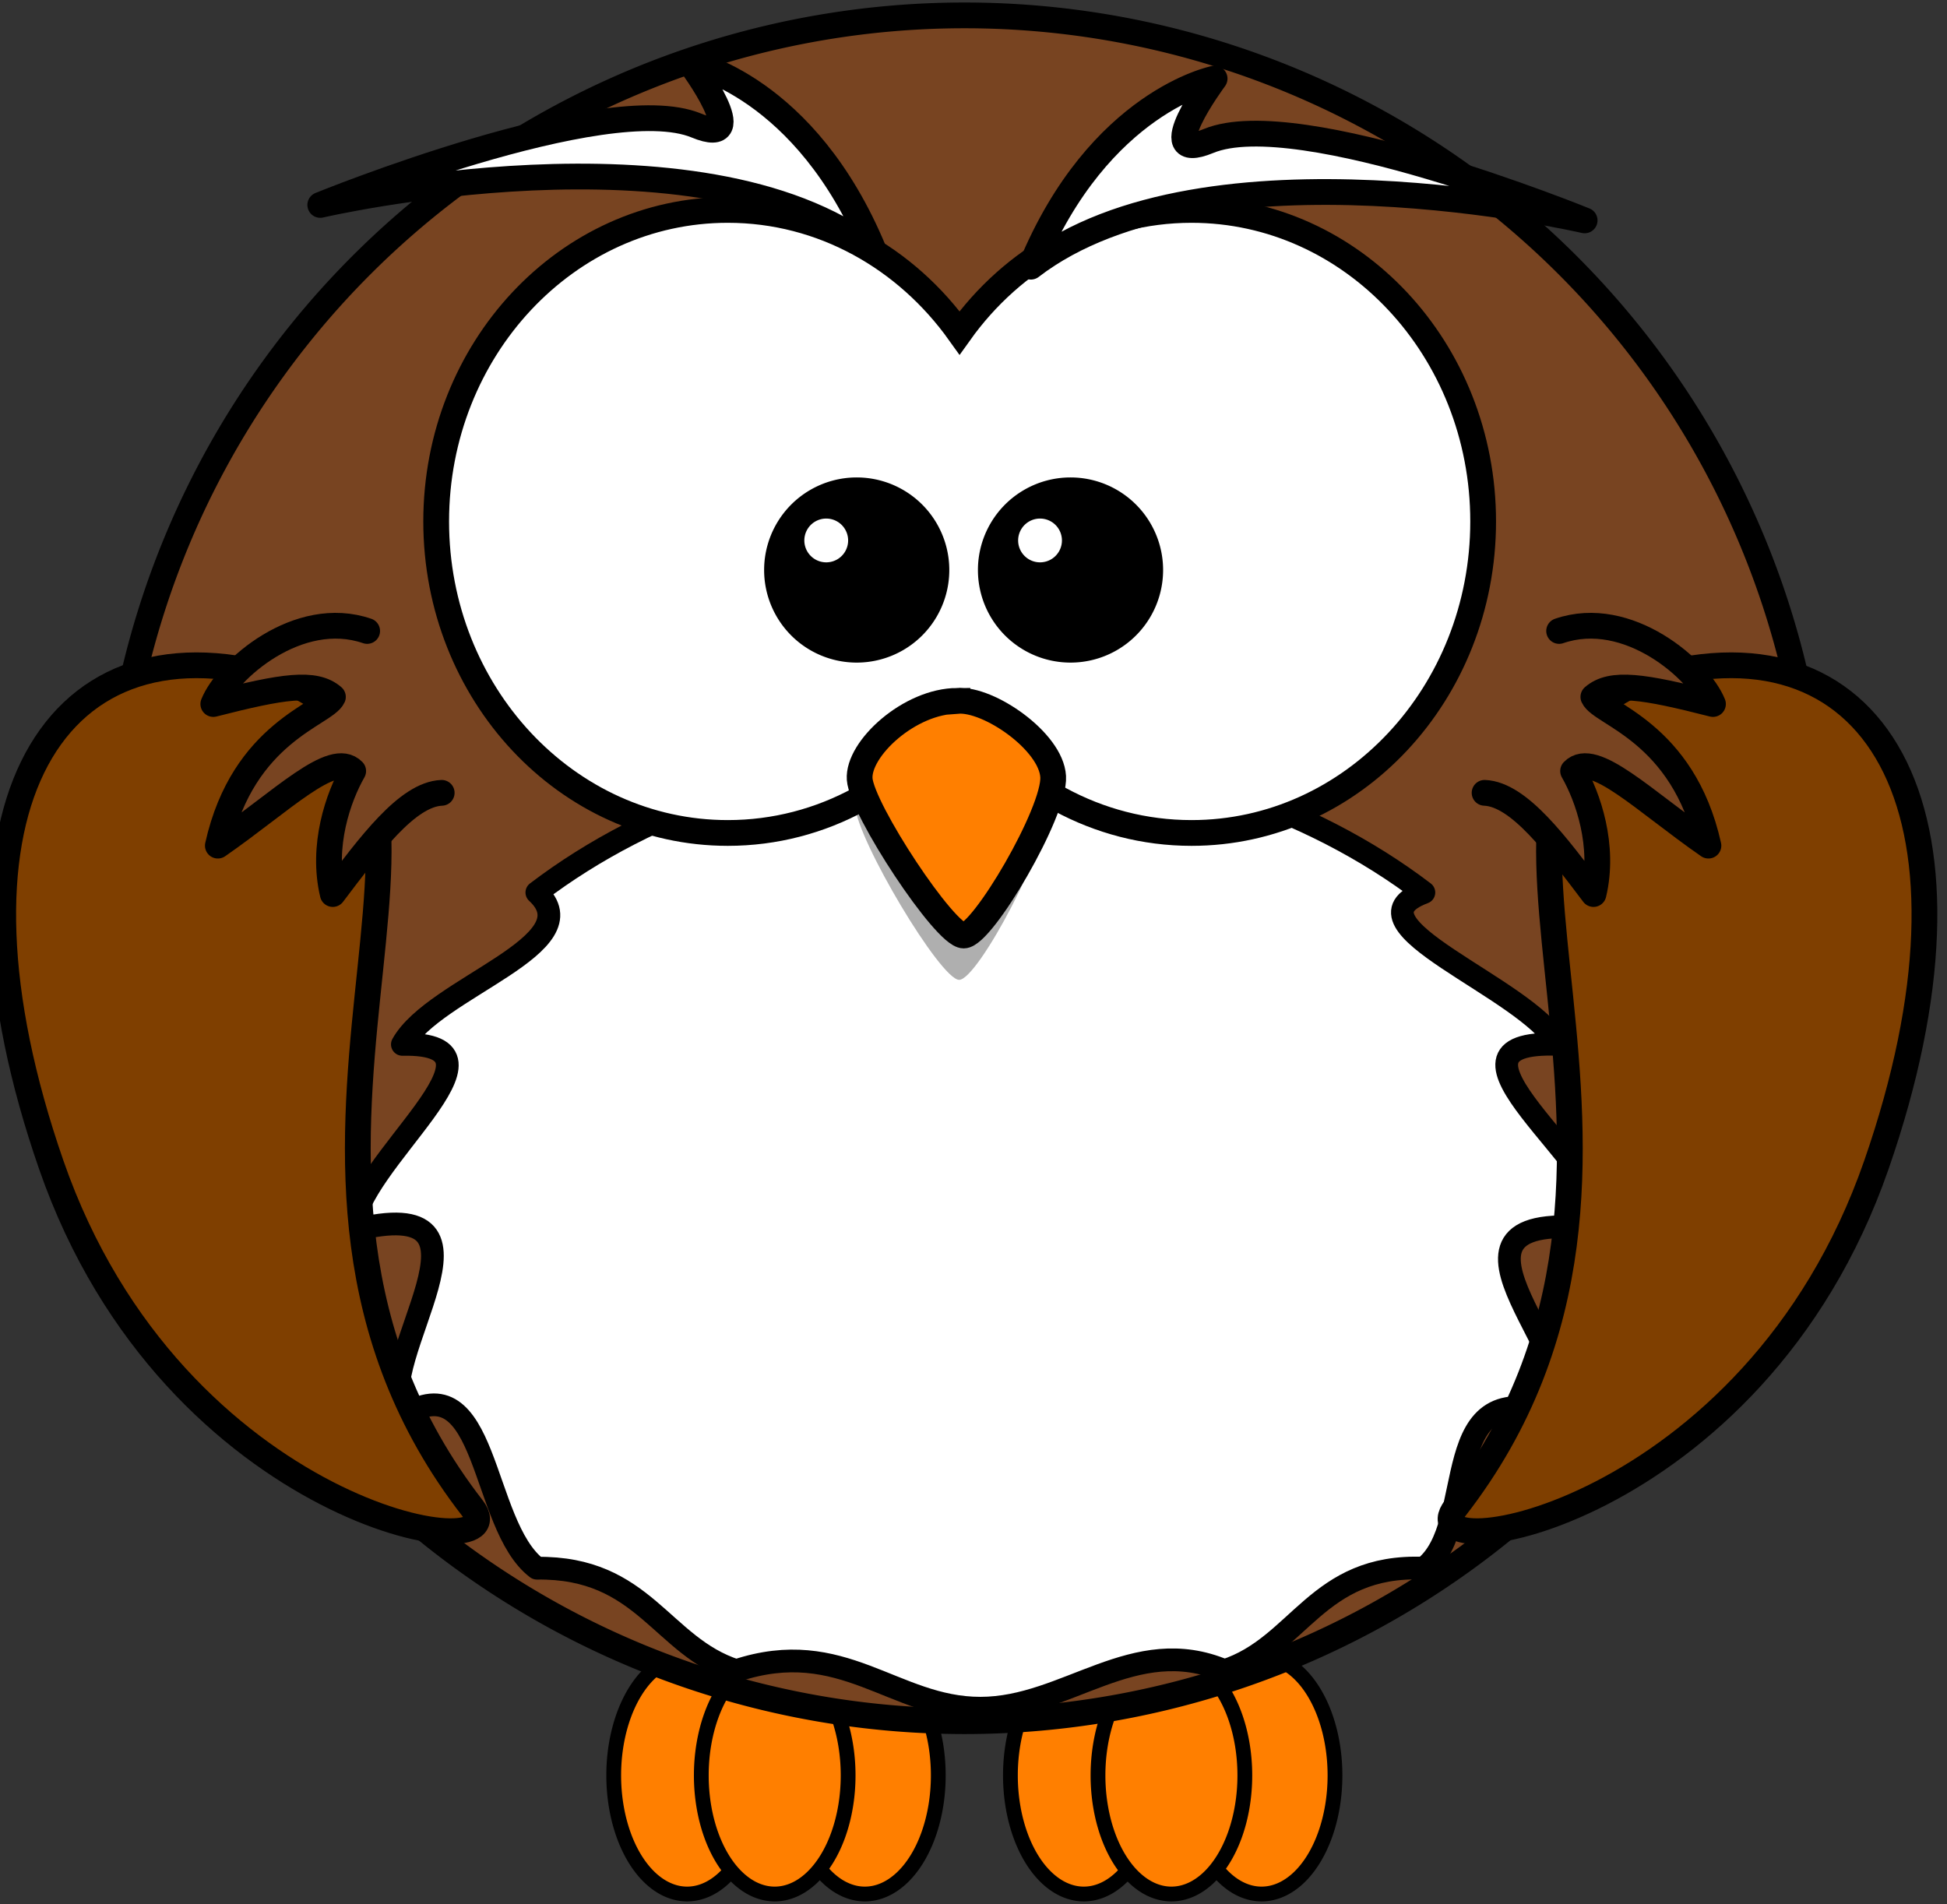
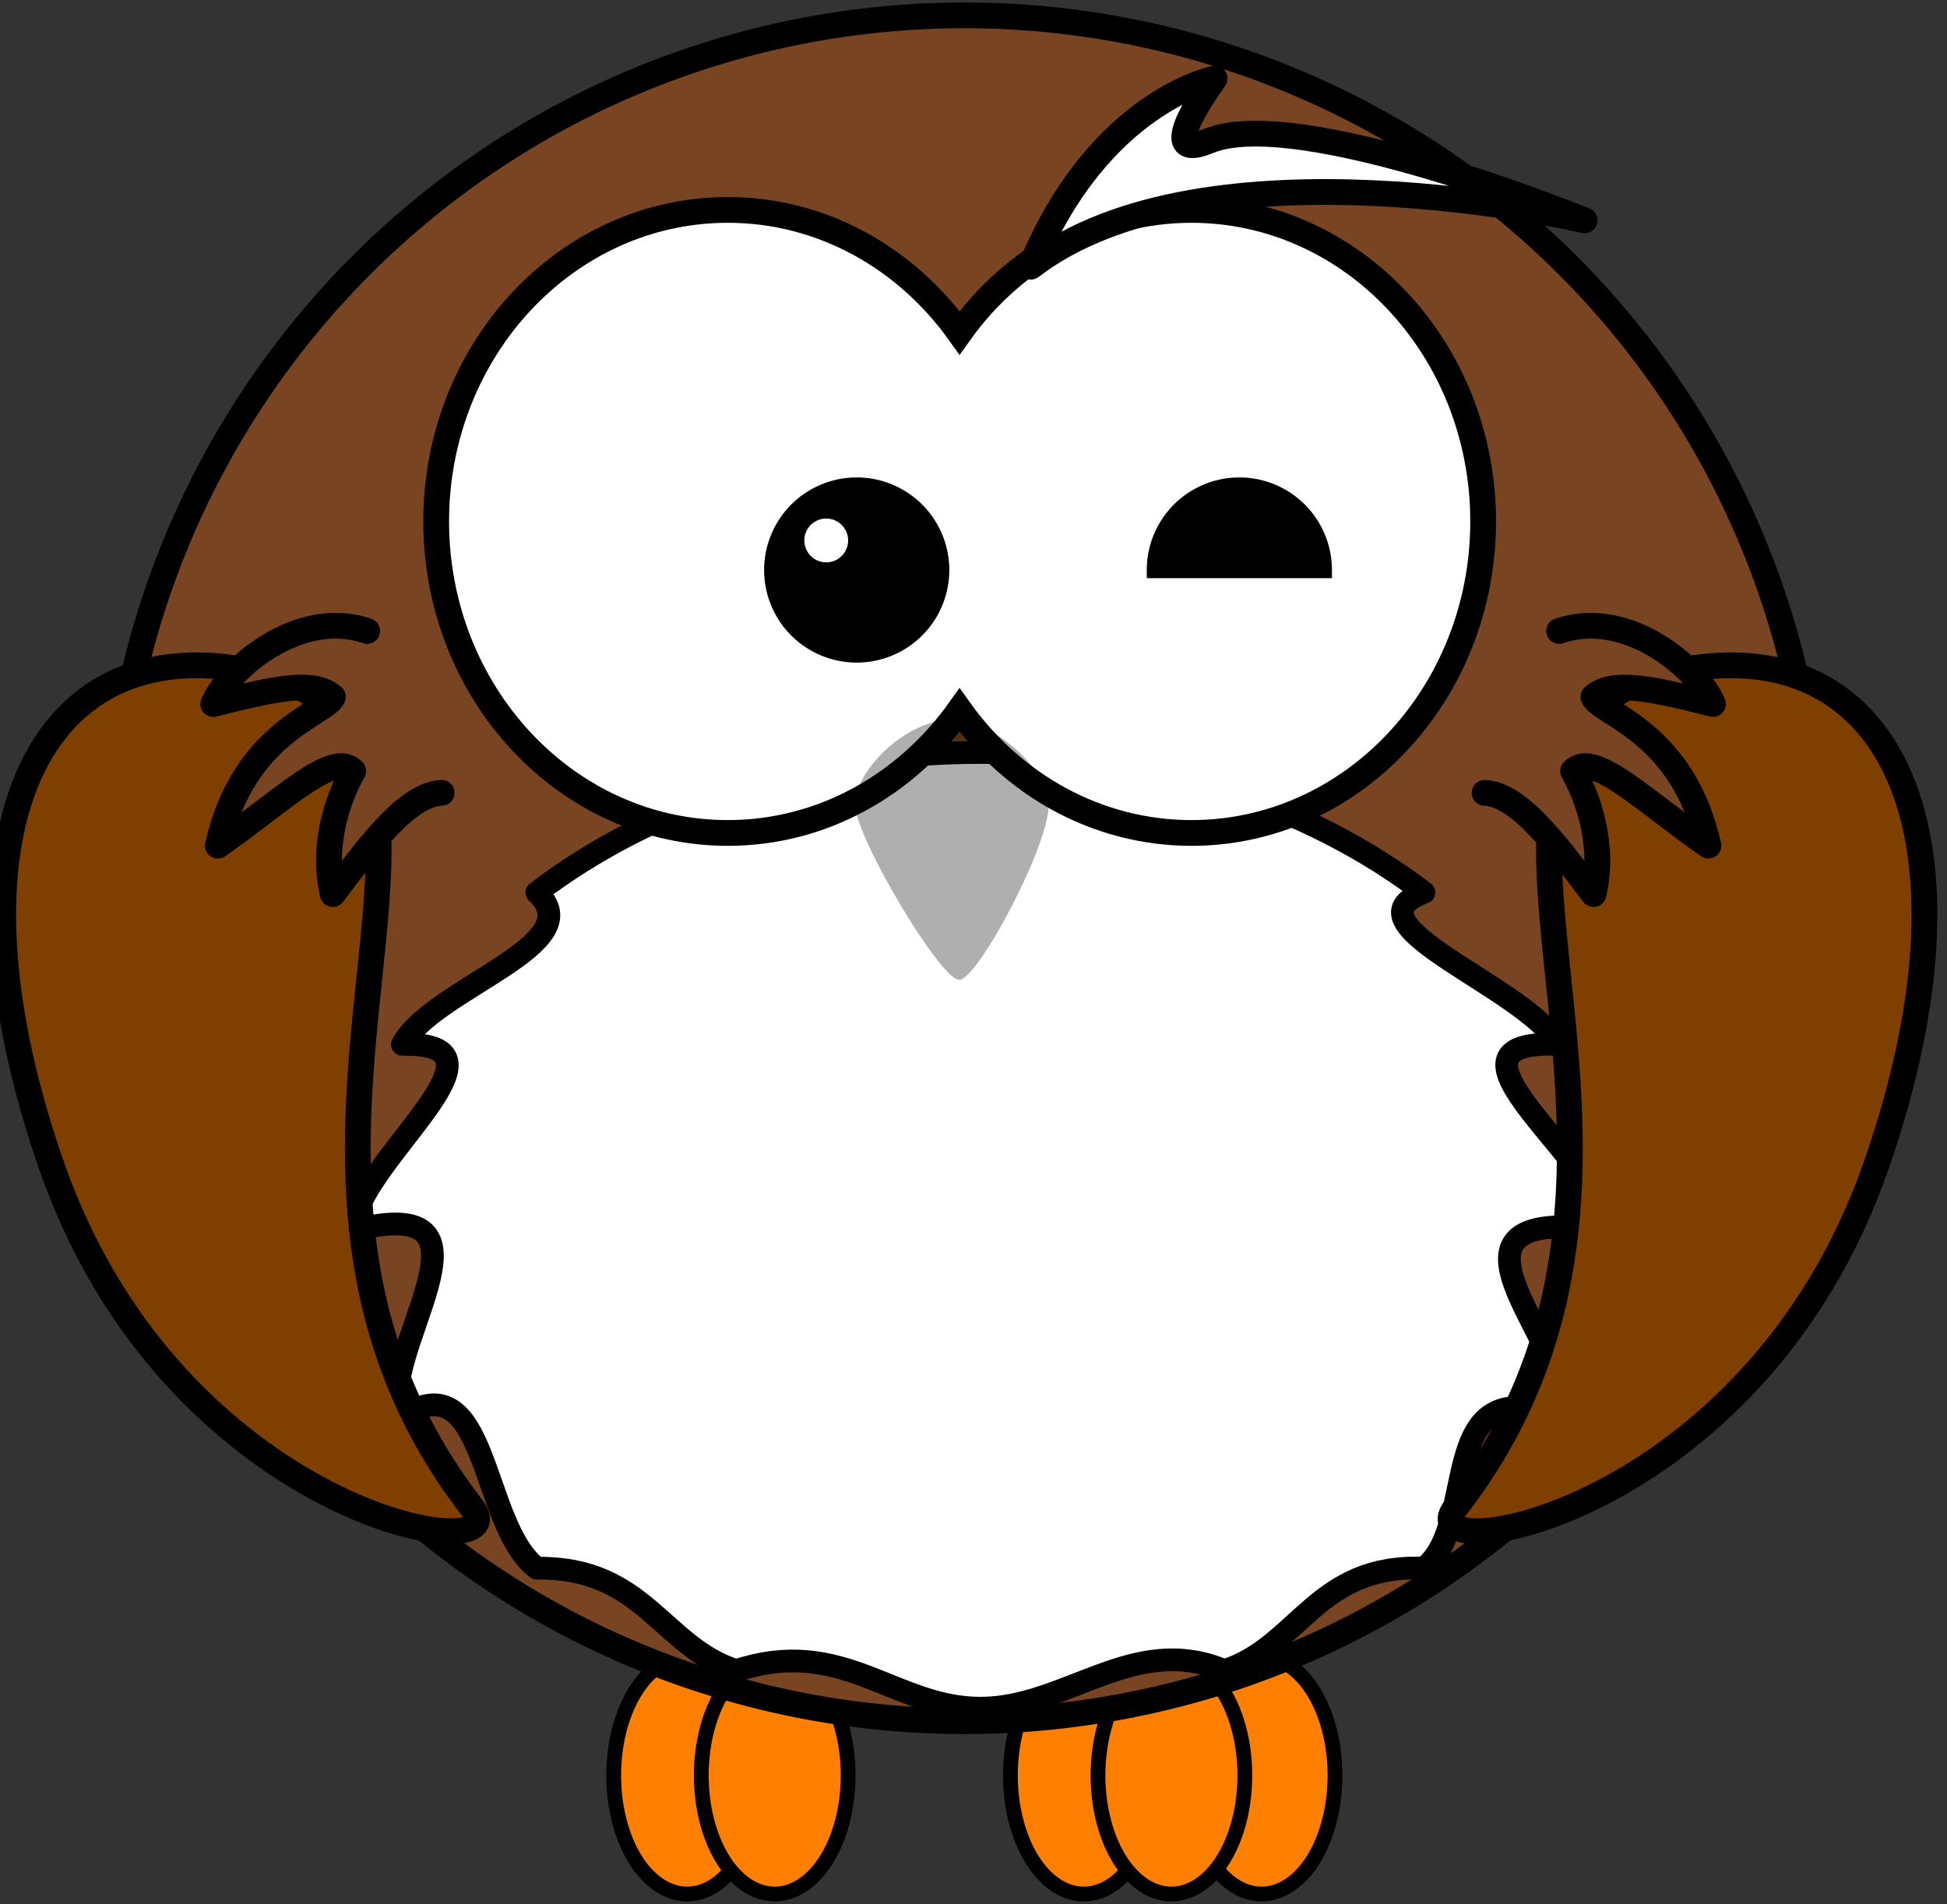
<svg xmlns="http://www.w3.org/2000/svg" width="377.916" height="369.676">
  <rect width="100%" height="100%" fill="#333333" stroke="none" />
  <title>owl</title>
  <g>
    <title>Layer 1</title>
    <g id="layer1">
-       <path id="svg_2" fill="#ff7f00" fill-rule="nonzero" stroke="#000000" stroke-width="2.869" stroke-linecap="round" stroke-linejoin="round" stroke-miterlimit="4" d="m182.123,344.638a14.25,23.024 0 1 1 -28.5,0a14.25,23.024 0 1 1 28.5,0z" />
      <path id="svg_3" fill="#ff7f00" fill-rule="nonzero" stroke="#000000" stroke-width="2.869" stroke-linecap="round" stroke-linejoin="round" stroke-miterlimit="4" d="m147.623,344.638a14.25,23.024 0 1 1 -28.5,0a14.25,23.024 0 1 1 28.5,0z" />
      <path id="svg_4" fill="#ff7f00" fill-rule="nonzero" stroke="#000000" stroke-width="2.869" stroke-linecap="round" stroke-linejoin="round" stroke-miterlimit="4" d="m164.623,344.638a14.25,23.024 0 1 1 -28.5,0a14.25,23.024 0 1 1 28.5,0z" />
      <path id="svg_5" fill="#ff7f00" fill-rule="nonzero" stroke="#000000" stroke-width="2.869" stroke-linecap="round" stroke-linejoin="round" stroke-miterlimit="4" d="m259.123,344.638a14.25,23.024 0 1 1 -28.5,0a14.25,23.024 0 1 1 28.5,0z" />
      <path id="svg_6" fill="#ff7f00" fill-rule="nonzero" stroke="#000000" stroke-width="2.869" stroke-linecap="round" stroke-linejoin="round" stroke-miterlimit="4" d="m224.623,344.638a14.25,23.024 0 1 1 -28.5,0a14.25,23.024 0 1 1 28.5,0z" />
      <path id="svg_7" fill="#ff7f00" fill-rule="nonzero" stroke="#000000" stroke-width="2.869" stroke-linecap="round" stroke-linejoin="round" stroke-miterlimit="4" d="m241.623,344.638a14.25,23.024 0 1 1 -28.5,0a14.25,23.024 0 1 1 28.5,0z" />
      <path id="svg_9" fill="#784421" fill-rule="nonzero" stroke="#000000" stroke-width="5" stroke-linecap="round" stroke-miterlimit="4" d="m352.782,168.55a165.564,165.564 0 1 1 -331.128,0a165.564,165.564 0 1 1 331.128,0z" />
      <path id="svg_10" fill="#ffffff" fill-rule="nonzero" stroke="#000000" stroke-width="4.412" stroke-linecap="round" stroke-linejoin="round" stroke-miterlimit="4" d="m312.055,238.832c-40.202,-5.69 -3.409,25 -9.574,36.097c-24.369,-9.128 -15.083,21.092 -26.103,29.487c-20.88,-0.851 -24.14,15.19 -38.706,19.886c-17.6,-7.439 -30.578,7.294 -47.381,7.294c-16.803,0 -26.747,-14.155 -47.381,-7.294c-14.566,-4.696 -17.825,-20.159 -38.706,-19.886c-11.02,-8.395 -9.32,-40.349 -26.103,-29.487c-6.164,-11.097 22.284,-44.099 -9.574,-36.097c0,-12.801 33.75,-36.557 9.574,-36.097c6.164,-11.097 37.081,-19.359 26.103,-29.487c22.039,-16.79 52.48,-27.18 86.087,-27.18c33.607,0 64.048,10.39 86.087,27.18c-16.287,6.084 19.939,18.39 26.103,29.487c-27.211,-1.038 9.574,23.295 9.574,36.097z" />
      <path id="svg_12" fill="#7f3f00" fill-rule="evenodd" stroke="#000000" stroke-width="5" stroke-miterlimit="4" d="m53.86,131.531c48.111,17.3 -14.163,94.143 37.819,161.192c9.608,12.393 -57.868,2.091 -81.723,-66.585c-23.198,-66.786 -1.132,-107.539 43.904,-94.607z" />
      <path id="svg_13" fill="#7f3f00" fill-rule="evenodd" stroke="#000000" stroke-width="5" stroke-miterlimit="4" d="m320.302,131.531c-48.111,17.3 14.163,94.143 -37.819,161.192c-9.608,12.393 57.868,2.091 81.723,-66.585c23.198,-66.786 1.132,-107.539 -43.904,-94.607z" />
      <path id="svg_14" fill="#784421" fill-rule="evenodd" stroke="#000000" stroke-width="5" stroke-linecap="round" stroke-linejoin="round" stroke-miterlimit="4" d="m302.627,122.484c13.389,-4.609 27.221,7.584 29.865,14.18c-13.512,-3.452 -19.72,-4.426 -23.218,-1.381c1.507,3.371 17.408,6.742 22.337,28.871c-12.429,-8.617 -22.304,-18.576 -26.272,-14.483c2.882,5.034 6.2,14.497 3.964,23.881c-7.142,-9.424 -14.439,-19.378 -21.142,-19.648" />
      <path id="svg_15" fill="#ffffff" fill-rule="nonzero" stroke="#000000" stroke-width="5" stroke-linecap="round" stroke-miterlimit="4" d="m141.267,40.75c-31.234,0 -56.603,27.091 -56.603,60.472c0,33.38 25.369,60.472 56.603,60.472c18.356,0 34.644,-9.366 44.985,-23.857c10.34,14.501 26.664,23.857 45.027,23.857c31.234,0 56.603,-27.091 56.603,-60.472c0,-33.38 -25.369,-60.472 -56.603,-60.472c-18.361,0 -34.687,9.359 -45.027,23.857c-10.341,-14.487 -26.631,-23.857 -44.985,-23.857z" />
      <path id="svg_16" fill="#000000" fill-opacity="0.314" fill-rule="evenodd" stroke-width="5" stroke-miterlimit="4" d="m184.966,139.659c-9.288,0 -19.384,10.327 -18.98,16.85c0.404,6.522 16.557,33.699 20.191,33.699c3.634,0 17.768,-26.633 17.365,-34.243c-0.404,-7.61 -12.519,-16.85 -18.576,-16.306z" />
-       <path id="svg_17" fill="#ff7f00" fill-rule="evenodd" stroke="#000000" stroke-width="5" stroke-miterlimit="4" d="m185.845,136.05c-9.288,0 -19.384,9.306 -18.98,15.184c0.404,5.878 16.557,30.368 20.191,30.368c3.634,0 17.768,-24 17.365,-30.857c-0.404,-6.857 -12.519,-15.184 -18.576,-14.694z" />
      <path id="svg_18" fill="#000000" fill-rule="nonzero" stroke="#000000" stroke-width="3.169" stroke-linecap="round" stroke-miterlimit="4" d="m182.676,110.651a16.387,16.387 0 1 1 -32.774,0a16.387,16.387 0 1 1 32.774,0z" />
      <path id="svg_19" fill="#784421" fill-rule="evenodd" stroke="#000000" stroke-width="5" stroke-linecap="round" stroke-linejoin="round" stroke-miterlimit="4" d="m71.267,122.484c-13.389,-4.609 -27.221,7.584 -29.865,14.18c13.512,-3.452 19.72,-4.426 23.218,-1.381c-1.507,3.371 -17.408,6.742 -22.337,28.871c12.429,-8.617 22.304,-18.576 26.272,-14.483c-2.882,5.034 -6.2,14.497 -3.964,23.881c7.141,-9.424 14.439,-19.378 21.142,-19.648" />
      <path id="svg_20" fill="#ffffff" fill-rule="evenodd" stroke="#000000" stroke-width="5" stroke-linejoin="round" stroke-miterlimit="4" d="m200.094,51.769c13.276,-32.16 35.666,-36.513 35.666,-36.513c0,0 -12.453,16.775 -1.174,12.109c17.465,-7.226 72.997,15.418 72.997,15.418c0,0 -73.574,-17.126 -107.488,8.986z" />
-       <path id="svg_21" fill="#ffffff" fill-rule="evenodd" stroke="#000000" stroke-width="5" stroke-linejoin="round" stroke-miterlimit="4" d="m169.653,48.769c-13.276,-32.16 -35.666,-36.513 -35.666,-36.513c0,0 12.453,16.775 1.174,12.109c-17.465,-7.226 -72.997,15.418 -72.997,15.418c0,0 73.574,-17.126 107.488,8.986z" />
-       <path id="svg_22" fill="#000000" fill-rule="nonzero" stroke="#000000" stroke-width="3.169" stroke-linecap="round" stroke-miterlimit="4" d="m224.176,110.651a16.387,16.387 0 1 1 -32.774,0a16.387,16.387 0 1 1 32.774,0z" />
+       <path id="svg_22" fill="#000000" fill-rule="nonzero" stroke="#000000" stroke-width="3.169" stroke-linecap="round" stroke-miterlimit="4" d="m224.176,110.651a16.387,16.387 0 1 1 32.774,0z" />
      <path id="svg_23" fill="#ffffff" fill-rule="nonzero" stroke-width="5" stroke-linejoin="round" stroke-miterlimit="4" d="m164.623,104.912a4.25,4.25 0 1 1 -8.5,0a4.25,4.25 0 1 1 8.5,0z" />
      <path id="svg_24" fill="#ffffff" fill-rule="nonzero" stroke-width="5" stroke-linejoin="round" stroke-miterlimit="4" d="m206.123,104.912a4.25,4.25 0 1 1 -8.5,0a4.25,4.25 0 1 1 8.5,0z" />
    </g>
  </g>
</svg>